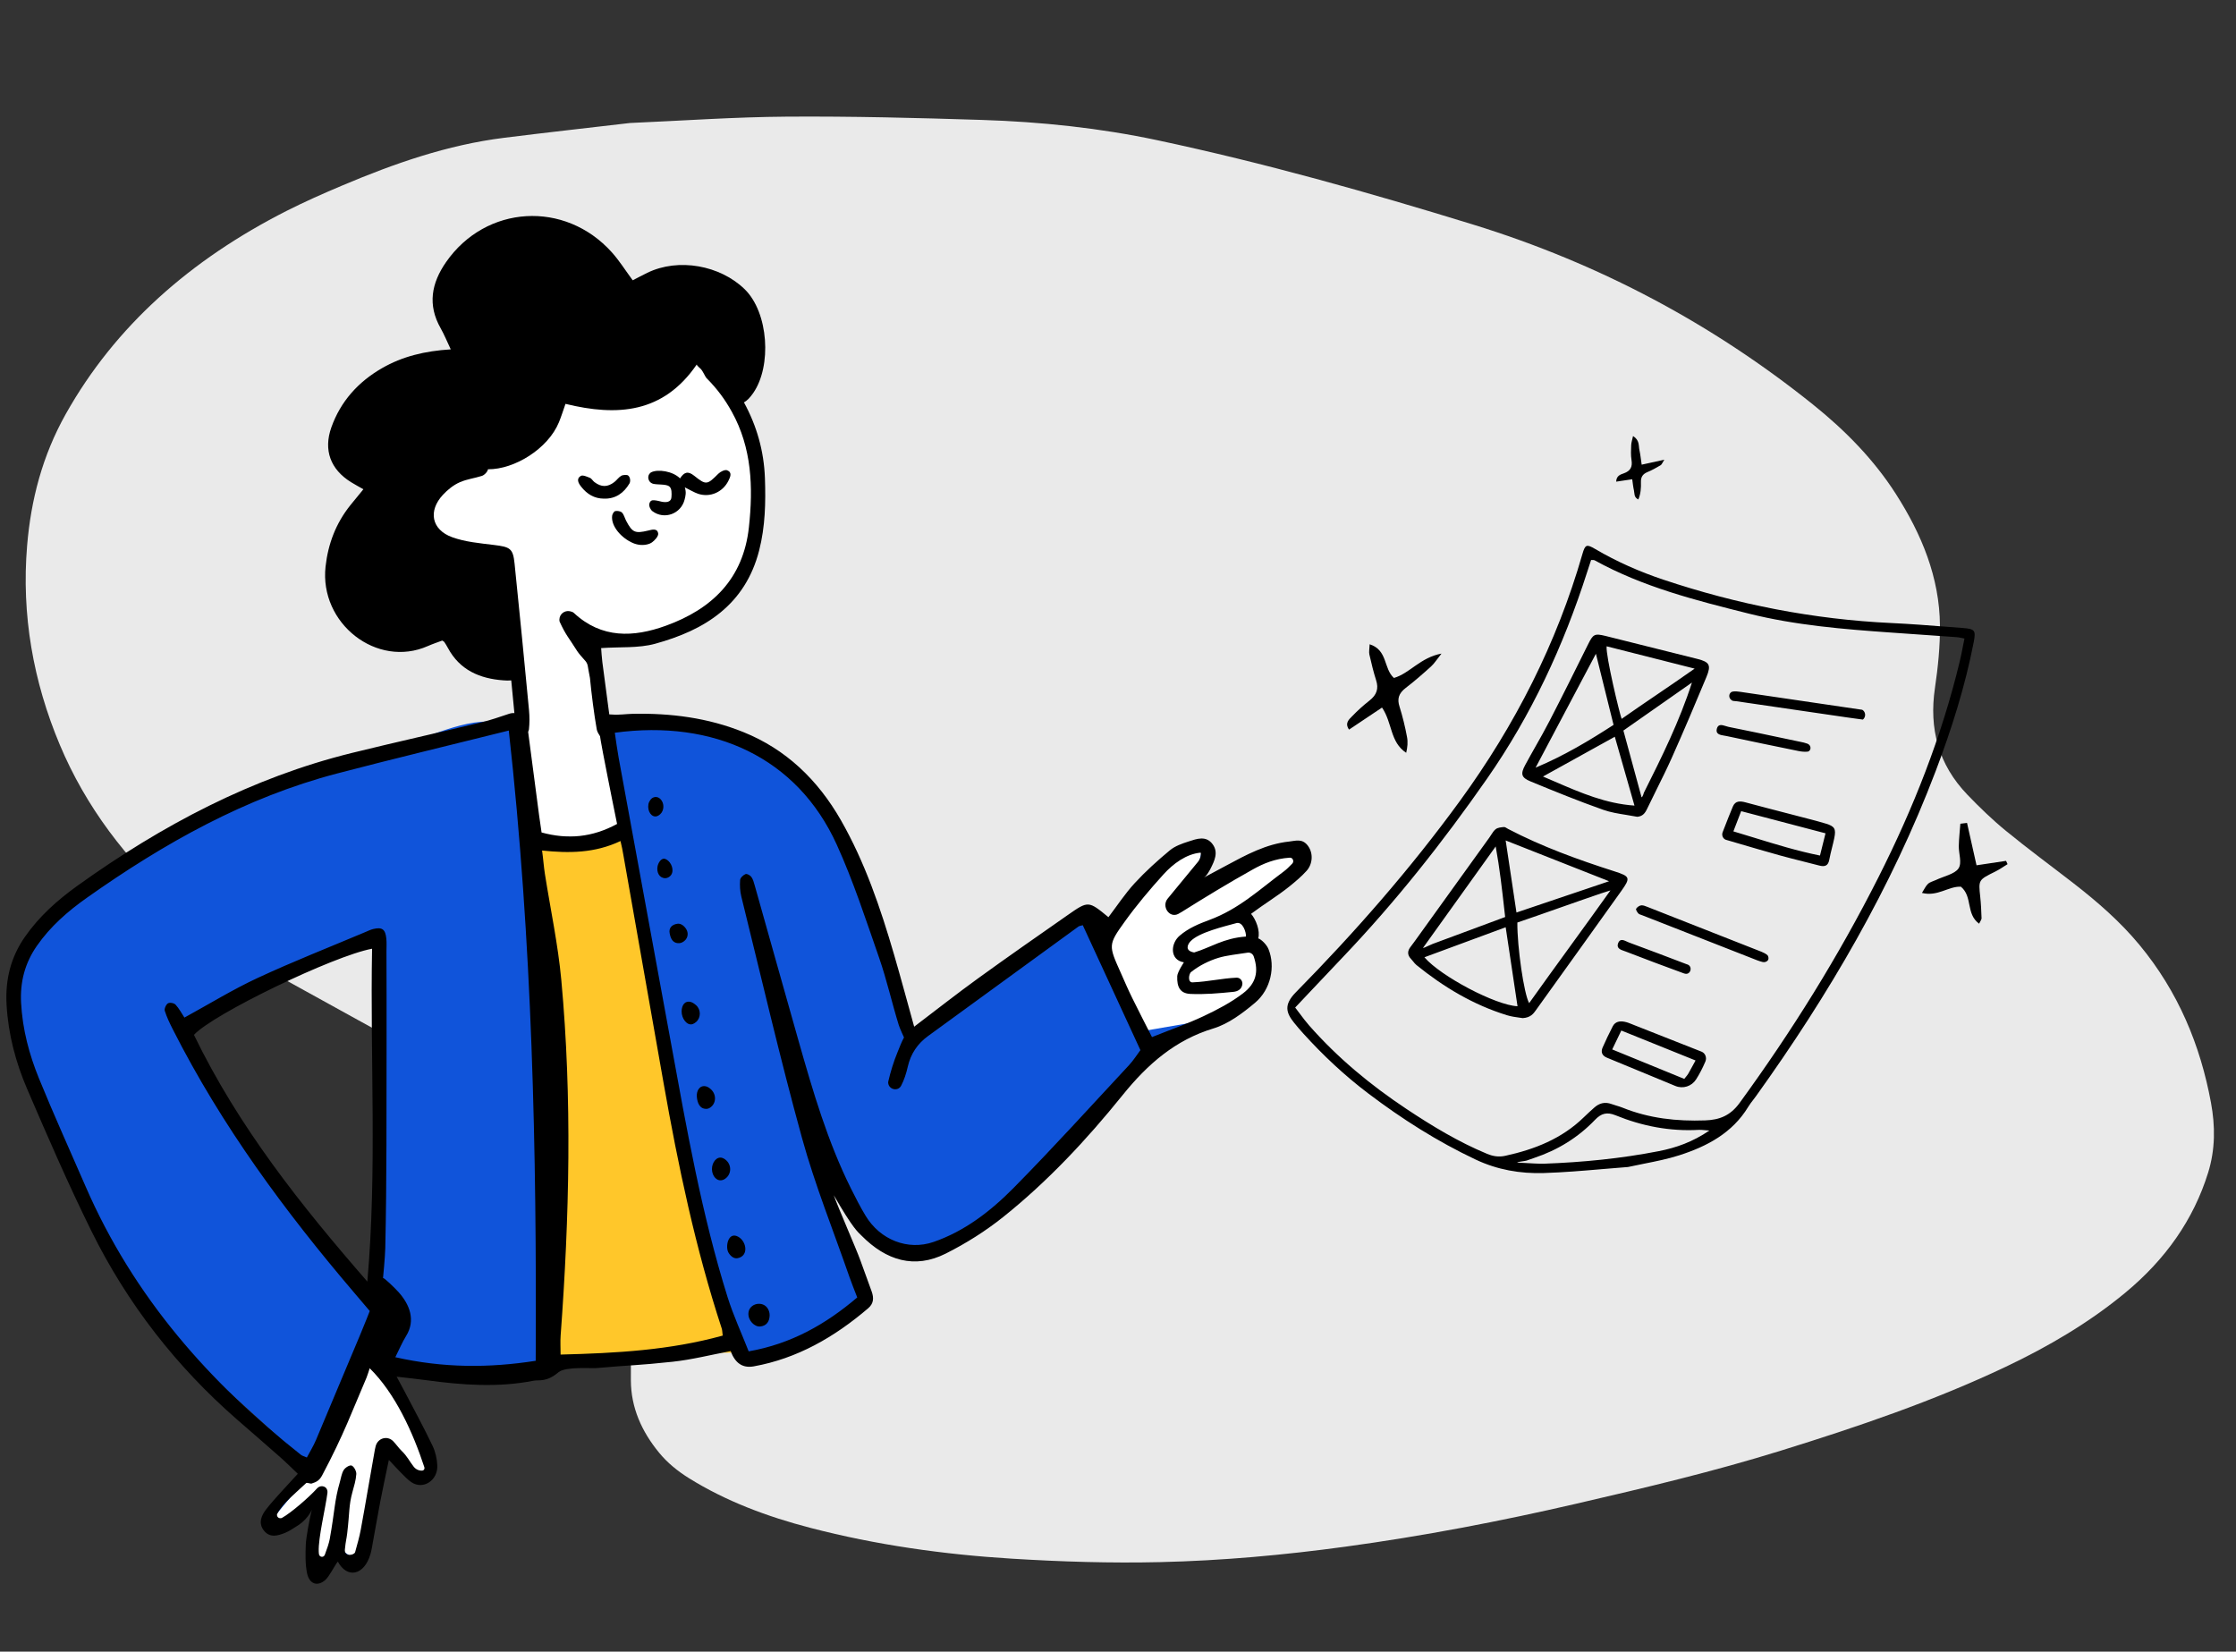
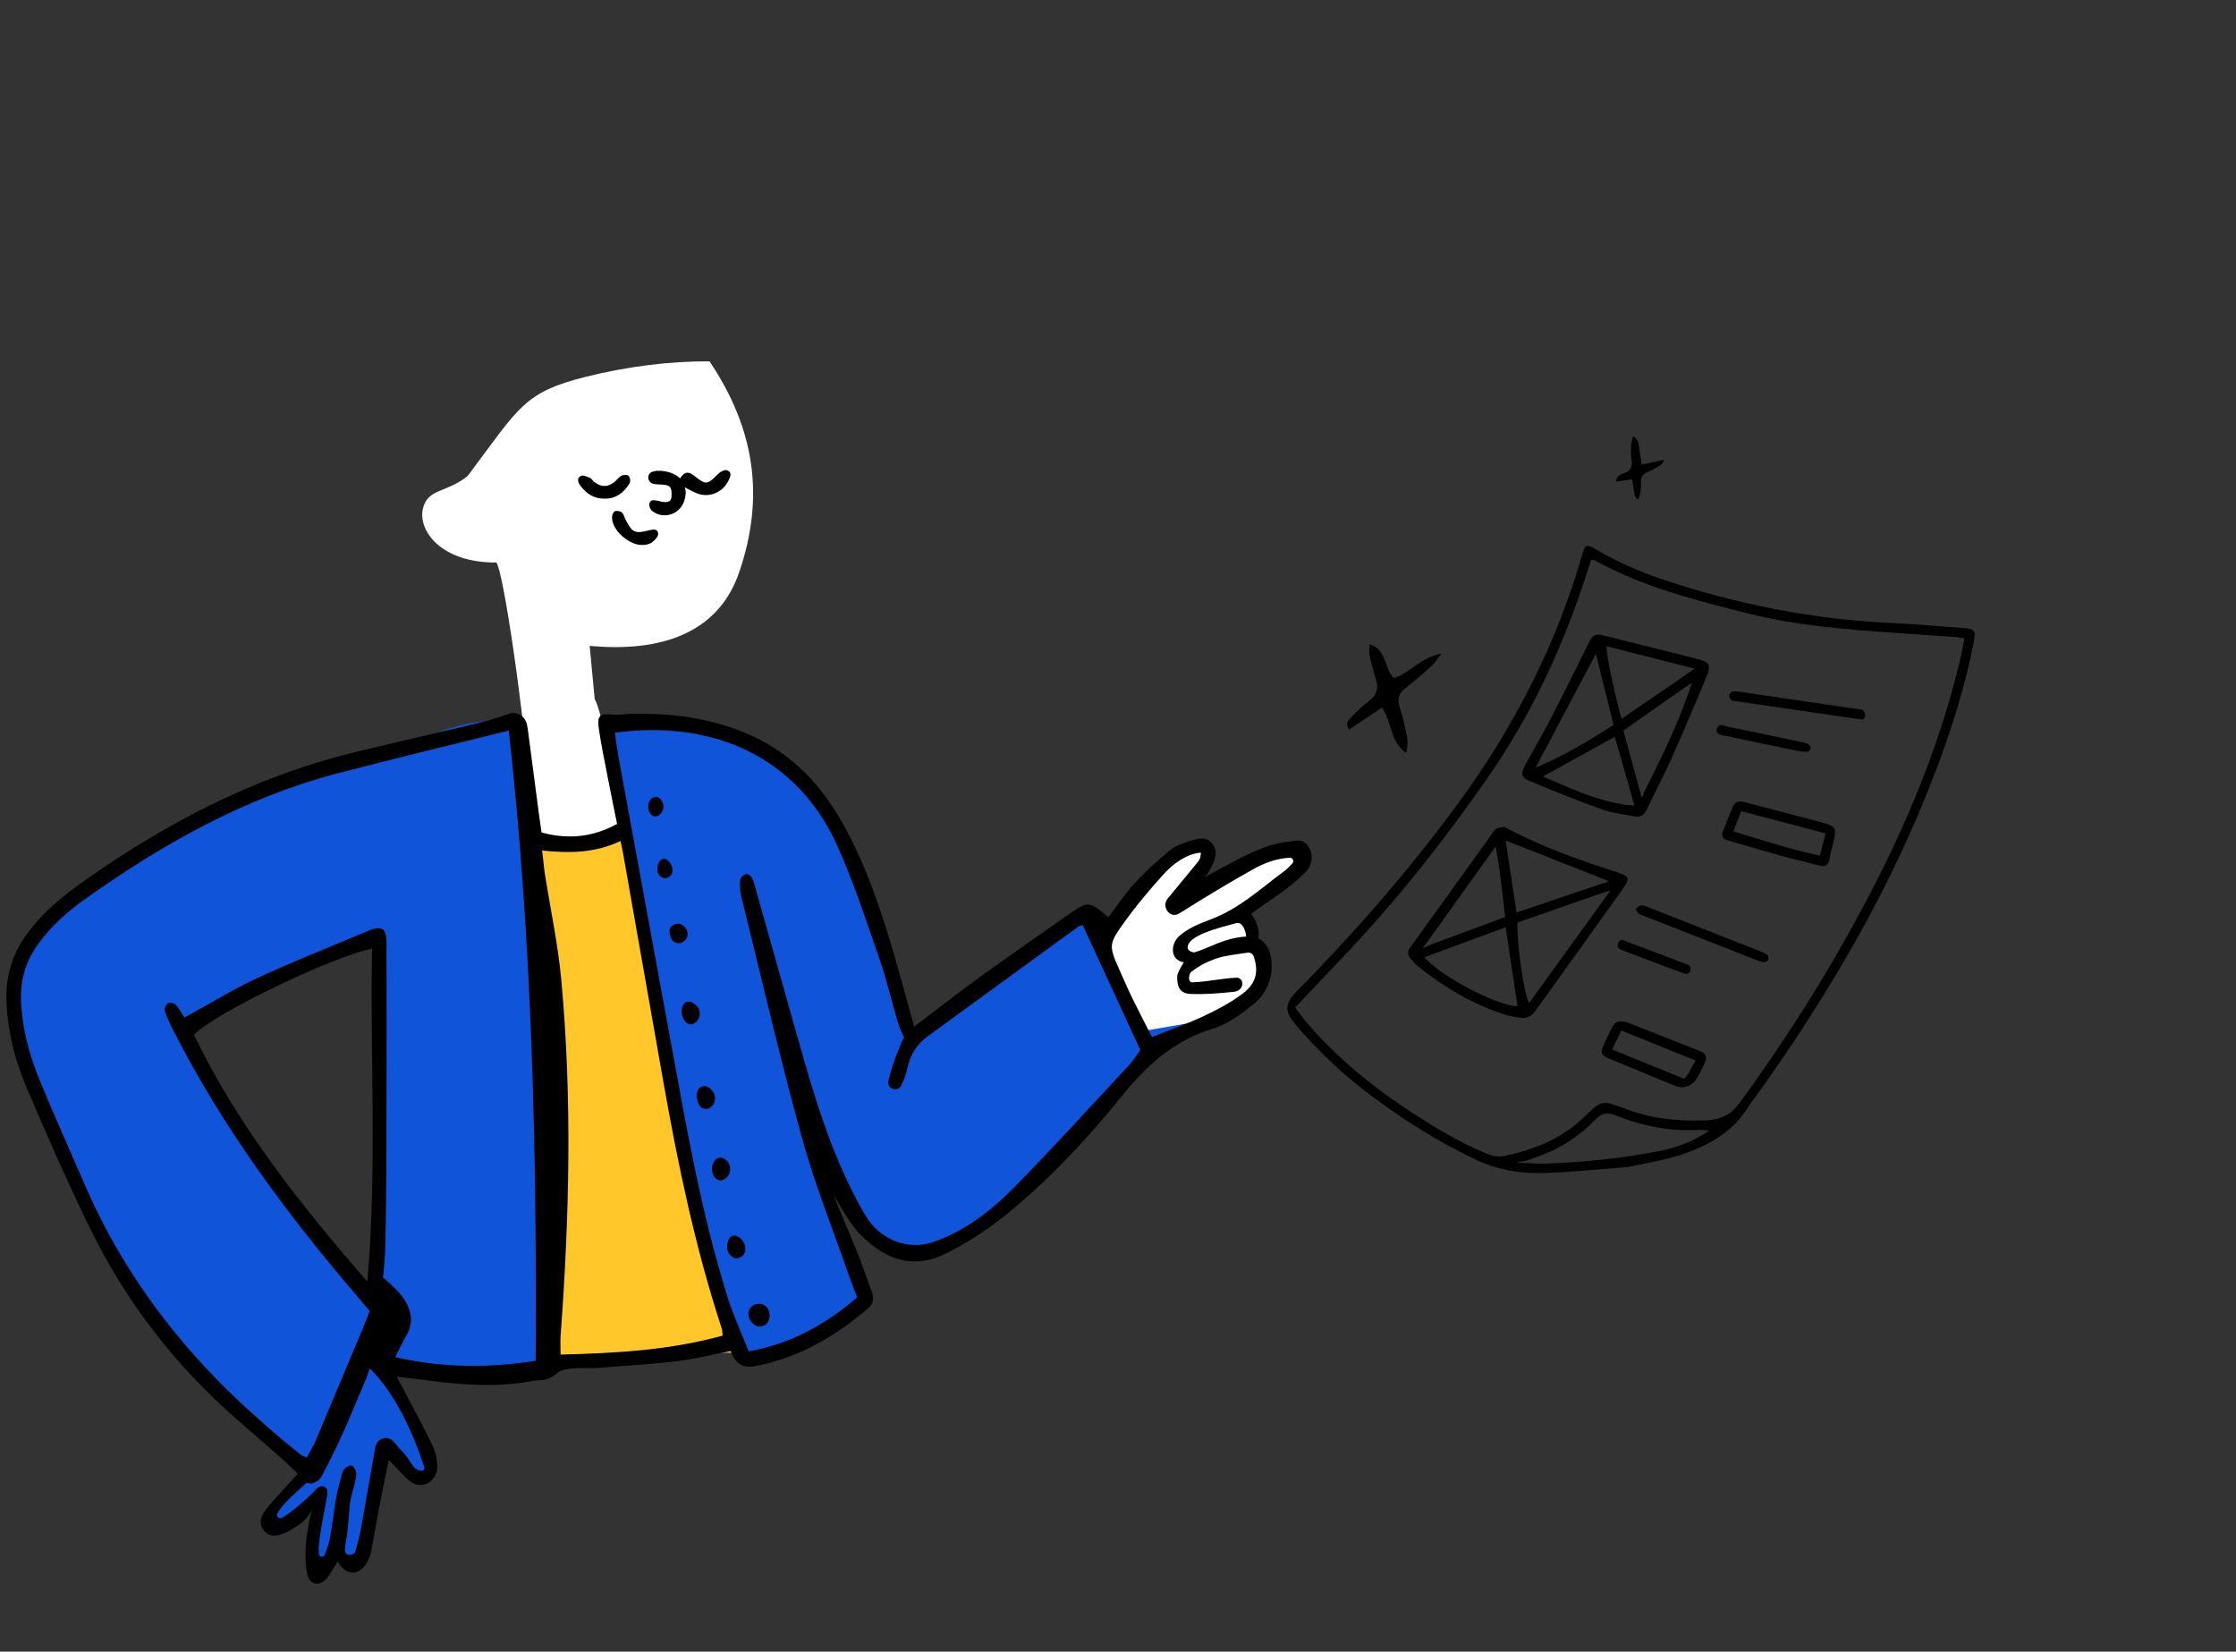
<svg xmlns="http://www.w3.org/2000/svg" width="176" height="130" viewBox="0 0 176 130" fill="none">
  <rect x="0" y="0" width="176" height="130" fill="#333333" stroke="none" />
  <g id="ilustration">
-     <path id="Fill 2" fill-rule="evenodd" clip-rule="evenodd" d="M49.586 9.681C46.231 10.073 42.953 10.437 39.681 10.846C35.209 11.404 31.026 12.873 26.937 14.602C25.459 15.226 23.987 15.875 22.564 16.596C14.993 20.435 9.069 25.664 5.182 32.578C3.329 35.874 2.434 39.361 2.135 42.939C1.678 48.389 2.614 53.639 4.711 58.631C6.742 63.467 9.921 67.682 14.026 71.333C16.266 73.325 18.72 75.069 21.423 76.557C25.583 78.847 29.73 81.154 33.898 83.432C35.042 84.057 36.259 84.581 37.413 85.192C38.759 85.904 40.128 86.597 41.393 87.409C46.951 90.977 49.789 95.85 49.731 102.077C49.711 104.268 49.645 106.461 49.657 108.651C49.668 110.794 50.501 112.67 51.892 114.357C52.541 115.143 53.327 115.785 54.223 116.344C57.129 118.155 60.377 119.373 63.809 120.264C68.949 121.599 74.239 122.35 79.636 122.683C83.519 122.922 87.411 123.046 91.324 122.954C96.197 122.841 101.055 122.399 105.897 121.739C112.014 120.905 118.074 119.745 124.09 118.353C129.489 117.103 134.882 115.825 140.169 114.183C146.209 112.308 152.188 110.279 157.872 107.582C161.251 105.978 164.429 104.108 167.252 101.778C170.457 99.133 172.66 95.991 173.805 92.304C174.379 90.458 174.367 88.619 174.033 86.806C173.197 82.262 171.453 78.058 168.395 74.365C166.897 72.555 165.107 70.992 163.207 69.52C161.43 68.143 159.612 66.806 157.88 65.388C156.806 64.508 155.814 63.544 154.865 62.559C152.564 60.168 151.831 57.341 152.303 54.154C152.545 52.518 152.712 50.862 152.697 49.226C152.664 45.45 151.262 42.056 149.218 38.865C147.5 36.183 145.256 33.887 142.688 31.828C134.869 25.559 125.98 20.761 115.881 17.654C107.744 15.15 99.53 12.83 91.108 11.039C86.587 10.078 81.955 9.587 77.269 9.439C72.165 9.278 67.053 9.145 61.936 9.181C57.803 9.209 53.655 9.506 49.586 9.681Z" fill="#EAEAEA" />
    <g id="Group 32330">
      <g id="Head">
        <g id="Head/Curly">
          <path id="Path" fill-rule="evenodd" clip-rule="evenodd" d="M55.848 28.439C59.435 33.779 60.209 39.154 58.17 45.078C56.72 49.29 52.864 51.385 46.603 50.852L46.413 50.835L46.813 55.05C47.366 55.761 48.733 63.306 48.733 64.367C48.733 66.556 47.286 68.331 45.501 68.331C43.717 68.331 42.27 66.556 42.27 64.367C42.27 64.312 42.271 64.257 42.273 64.203L41.877 64.173L41.82 63.448C41.216 55.739 39.614 44.96 39.069 44.275C34.727 44.3 32.933 41.795 33.275 40.105C33.618 38.414 35.126 38.832 36.808 37.464L37.162 36.993C40.872 32.036 41.312 30.848 46.119 29.656C49.424 28.836 52.666 28.431 55.848 28.439Z" fill="white" />
          <path id="Stroke" fill-rule="evenodd" clip-rule="evenodd" d="M48.959 40.347C49.118 40.514 49.173 40.777 49.286 40.992C49.769 41.911 49.984 42.009 51.012 41.762C51.335 41.684 51.736 41.558 51.806 41.987C51.841 42.196 51.544 42.53 51.316 42.692C51.222 42.759 51.121 42.802 51.017 42.831C50.629 42.942 50.211 42.906 49.839 42.75C48.921 42.364 48.079 41.418 48.183 40.596C48.2 40.458 48.324 40.248 48.429 40.228C48.597 40.194 48.85 40.234 48.959 40.347ZM57.233 37.015C57.654 37.179 57.484 37.544 57.334 37.844C56.89 38.737 55.898 39.175 54.958 38.869C54.652 38.769 54.276 38.54 53.903 38.359C54.032 38.758 53.959 39.033 53.888 39.318C53.607 40.447 52.286 40.934 51.356 40.237C51.203 40.123 51.06 39.834 51.115 39.637C51.185 39.387 51.333 39.361 51.513 39.377C51.742 39.397 51.912 39.453 52.072 39.487C52.421 39.562 52.823 39.536 52.85 39.142C52.87 38.845 52.897 38.431 52.658 38.27C52.393 38.09 51.738 38.167 51.395 38.075C51.387 38.072 51.379 38.07 51.37 38.067C51.012 37.95 50.901 37.456 51.193 37.217C51.212 37.201 51.233 37.187 51.255 37.176C51.779 36.908 52.957 37.082 53.528 37.655C53.858 37.144 54.158 37.059 54.646 37.45C55.59 38.208 55.666 38.159 56.543 37.286C56.71 37.12 57.06 36.948 57.233 37.015ZM49.435 37.421C49.632 37.571 49.632 37.91 49.544 38.057C49.098 38.807 48.452 39.276 47.531 39.248C46.773 39.243 46.196 38.884 45.744 38.307C45.536 38.042 45.334 37.692 45.712 37.461C45.867 37.365 46.204 37.518 46.435 37.613C46.575 37.671 46.661 37.85 46.791 37.947C47.34 38.355 47.823 38.355 48.361 37.939C48.554 37.789 48.697 37.561 48.905 37.447C49.052 37.366 49.361 37.365 49.435 37.421Z" fill="black" />
-           <path id="Stroke_2" fill-rule="evenodd" clip-rule="evenodd" d="M48.156 19.857C48.742 20.508 49.211 21.262 49.802 22.062C50.16 21.878 50.553 21.667 50.954 21.472C53.411 20.277 56.686 20.886 58.611 22.761C60.505 24.604 60.755 28.825 59.288 30.934C59.034 31.301 58.794 31.547 58.557 31.671C59.554 33.495 60.132 35.479 60.209 37.64C60.276 39.552 60.235 41.447 59.755 43.323C58.662 47.599 55.485 49.607 51.554 50.674C50.246 51.029 48.806 50.907 47.317 51.011C47.342 51.31 47.361 51.714 47.412 52.113C47.626 53.767 47.85 55.419 48.069 57.072C48.079 57.146 48.085 57.22 48.088 57.294L48.091 57.37C48.104 57.763 48.075 58.178 47.562 58.17C47.354 58.166 47.024 57.703 46.972 57.411C46.759 56.221 46.552 54.566 46.436 53.362C46.224 52.372 46.338 52.289 45.984 51.919C45.861 51.791 45.527 51.399 45.433 51.248C44.761 50.167 44.563 50.049 44.047 48.925C44.034 48.869 44.03 48.811 44.032 48.752C44.048 48.33 44.436 48.028 44.853 48.109C44.982 48.133 45.095 48.174 45.176 48.249C47.358 50.278 49.869 50.168 52.4 49.255C56.044 47.941 58.508 45.562 58.948 41.498C59.291 38.339 59.181 35.248 57.597 32.401C57.064 31.442 56.477 30.633 55.596 29.744C55.475 29.589 55.341 29.235 55.158 29.039C55.126 29.005 54.886 28.795 54.876 28.765C54.864 28.732 54.853 28.708 54.842 28.69C52.206 32.538 48.588 32.785 44.511 31.788C44.328 32.306 44.182 32.779 43.995 33.235C43.143 35.311 40.506 36.953 38.41 36.937L38.412 36.911C38.41 37.093 38.147 37.389 37.931 37.458C37.317 37.652 36.788 37.702 36.204 37.952C35.706 38.166 35.24 38.541 34.866 38.943C33.685 40.213 33.961 41.69 35.587 42.282C36.619 42.659 37.767 42.756 38.874 42.893C40.157 43.051 40.378 43.16 40.502 44.351C40.901 48.196 41.272 52.043 41.639 55.891C41.687 56.398 41.688 56.918 41.633 57.423C41.614 57.59 41.356 57.84 41.192 57.852C41.017 57.866 40.722 57.684 40.658 57.519C40.544 57.226 40.562 56.882 40.531 56.56L40.241 53.554C40.04 53.576 39.833 53.566 39.632 53.551C37.764 53.417 36.19 52.743 35.258 51.004C35.171 50.841 35.072 50.685 34.972 50.531C34.949 50.495 34.897 50.477 34.811 50.418C34.454 50.553 34.057 50.682 33.678 50.85C29.667 52.624 25.131 49.071 25.625 44.598C25.823 42.804 26.442 41.183 27.577 39.765C27.894 39.369 28.218 38.98 28.603 38.51C28.237 38.3 27.925 38.134 27.625 37.948C26.018 36.95 25.444 35.428 26.082 33.636C26.812 31.59 28.191 30.058 30.077 28.974C31.68 28.052 33.434 27.627 35.481 27.498C35.179 26.863 34.964 26.329 34.682 25.832C33.642 23.993 33.956 22.289 35.114 20.625C38.242 16.131 44.462 15.748 48.156 19.857Z" fill="black" />
        </g>
      </g>
      <g id="Body">
        <g id="Body/Pointing">
          <path id="Fill" fill-rule="evenodd" clip-rule="evenodd" d="M41.76 65.946C43.987 65.71 46.968 65.923 49.401 66.396L47.873 56.999L56.532 57.525L64.058 61.967L68.319 70.285L71.841 81.893L85.511 71.916L87.327 73.575L91.686 68.153L94.641 66.396L95.215 67.677L92.954 71.099L96.772 68.443L101.955 66.772L102.872 67.677L98.272 71.916L98.806 74.367L99.709 74.489V76.971L97.672 79.458L92.152 81.893L89.106 84.783L80.679 94.005L73.398 98.948L70.039 98.38L64.995 92.539L68.319 102.646L61.926 106.312L58.699 106.667L58.018 105.487L45.089 107.245L36.996 108.393L29.977 106.667L33.953 115.052V116.127H32.934L30.433 113.708L28.873 121.499L27.885 122.858L26.645 121.889L25.198 123.589L24.703 122.858L25.198 117.623L21.817 120.135L21.348 119.67L21.817 118.423L24.703 115.613L12.382 104.452L6.875 94.785L2.085 83.84L1.562 78.359V76.971L3.597 72.686L15.238 64.541L29.48 59.428C34.865 58.024 43.656 51.641 41.76 65.946ZM29.757 73.726L23.078 76.449L14.465 81.205C16.97 85.828 18.991 89.284 20.529 91.573C22.067 93.862 24.592 97.172 28.104 101.504L29.757 102.11V73.726Z" fill="#1054DA" />
-           <path id="Vector 47" d="M21.385 119.629L24.441 115.945L29.026 105.945L30.044 106.997L33.61 114.366V116.471L30.044 114.366L28.007 122.786L26.479 121.734L24.951 123.313V118.05L21.385 120.155V119.629Z" fill="white" />
          <path id="Vector 49" d="M47.363 65.946H42.27L43.288 95.945V106.997L56.023 106.471H58.06C55.208 102.682 50.759 77.174 48.892 64.893C48.212 65.244 46.956 65.946 47.363 65.946Z" fill="#FFC72A" />
          <path id="Vector 48" d="M92.189 67.525L94.737 66.472C94.397 67.7 93.82 70.156 94.227 70.156C94.635 70.156 98.811 68.051 101.358 66.999L102.377 68.051L98.302 71.209V72.261V73.84L99.321 75.419L98.811 78.051L95.755 80.156L89.643 81.209L87.096 73.84L92.189 67.525Z" fill="white" />
          <path id="Stroke_3" fill-rule="evenodd" clip-rule="evenodd" d="M40.083 56.179C40.673 55.982 41.315 56.342 41.466 56.984C41.506 57.156 41.537 57.34 41.561 57.529C41.851 59.745 42.141 61.961 42.434 64.177C42.49 64.604 42.556 65.029 42.628 65.524C44.694 66.085 46.609 65.917 48.571 64.853C48.315 63.579 48.062 62.356 47.825 61.13C47.586 59.891 47.328 58.655 47.142 57.407C46.98 56.322 47.186 56.161 48.191 56.242C48.728 56.286 49.274 56.195 49.817 56.184C52.796 56.125 55.715 56.493 58.521 57.626C61.842 58.966 64.358 61.353 66.191 64.561C68.078 67.863 69.308 71.478 70.379 75.155C70.916 76.998 71.412 78.854 71.956 80.811C73.728 79.466 75.336 78.199 76.989 77.004C79.324 75.313 81.688 73.668 84.049 72.019C85.668 70.888 85.675 70.9 87.247 72.191C87.929 71.295 88.556 70.337 89.312 69.515C90.168 68.585 91.109 67.736 92.073 66.935C92.49 66.589 93.042 66.398 93.56 66.231C94.205 66.022 94.935 65.744 95.454 66.457C95.917 67.094 95.597 67.75 95.288 68.364C95.247 68.446 94.992 68.95 94.757 69.073C95.271 68.804 96.089 68.36 96.497 68.14C98.083 67.286 99.666 66.427 101.472 66.238C101.982 66.185 102.509 65.97 102.956 66.581C103.385 67.166 103.325 68.011 102.842 68.546C102.436 68.995 101.965 69.39 101.498 69.768C100.593 70.499 99.444 71.198 98.473 71.928C98.852 72.357 99.207 73.272 99.037 73.858C99.285 73.939 99.702 74.348 99.849 74.712C100.397 76.072 100.039 77.876 98.786 78.929C97.799 79.758 96.689 80.591 95.508 80.949C92.532 81.85 90.352 83.729 88.358 86.203C85.537 89.702 82.466 92.987 78.993 95.766C77.585 96.894 76.036 97.868 74.444 98.668C71.981 99.906 69.751 99.215 67.816 97.26C67.536 96.977 67.177 96.762 65.629 94.076C65.938 94.975 67.409 98.319 67.726 99.215C68.016 100.034 68.327 100.844 68.615 101.664C68.787 102.154 68.778 102.594 68.341 102.969C65.671 105.254 62.739 106.933 59.329 107.546C58.417 107.709 57.854 107.256 57.511 106.345C55.961 106.636 54.461 107.02 52.94 107.183C50.139 107.482 49.763 107.43 46.958 107.681C46.542 107.718 44.555 107.546 43.976 107.996C43.007 108.822 42.431 108.591 41.989 108.678C39.181 109.229 36.375 109.018 33.569 108.637C32.853 108.539 32.134 108.466 31.221 108.359C31.475 108.83 31.648 109.14 31.811 109.454C32.564 110.897 33.345 112.324 34.046 113.795C34.267 114.259 34.398 114.817 34.421 115.345C34.474 116.519 33.309 117.288 32.381 116.664C32.078 116.46 31.82 116.173 31.554 115.909C31.292 115.65 31.046 115.373 30.608 114.907C30.355 116.126 30.135 117.134 29.94 118.148C29.704 119.379 29.494 120.616 29.268 121.85C29.239 122.008 29.206 122.164 29.161 122.318C28.662 124.029 27.311 124.259 26.591 122.912C26.321 123.247 25.928 124.076 25.605 124.361C24.98 124.911 24.339 124.67 24.168 123.823C24.022 123.097 24.04 122.317 24.07 121.566C24.09 121.041 24.358 119.572 24.534 118.872L24.548 118.814L24.544 118.826C24.321 119.373 23.768 119.863 23.536 120.012L23.511 120.028C23.154 120.24 22.815 120.504 22.436 120.653C21.88 120.872 21.266 121.07 20.789 120.491C20.282 119.878 20.599 119.24 20.972 118.77C21.701 117.85 22.526 117.016 23.442 116.002C23.027 115.61 22.549 115.132 22.047 114.688C20.925 113.695 19.791 112.719 18.663 111.735C13.913 107.592 10.037 102.652 7.176 96.858C5.372 93.204 3.742 89.448 2.128 85.691C1.234 83.609 0.65 81.406 0.517 79.085C0.404 77.107 0.849 75.334 1.961 73.739C3.094 72.114 4.528 70.844 6.08 69.728C12.739 64.947 19.841 61.202 27.699 59.264C31.106 58.424 34.53 57.666 37.941 56.842C38.621 56.677 39.286 56.443 40.083 56.179ZM29.099 107.695C29.108 107.705 28.867 108.39 28.857 108.416C27.725 111.049 27.082 112.874 25.355 116.129C25.149 116.518 24.919 116.649 24.518 116.773C24.443 116.797 24.159 116.675 24.102 116.73C23.399 117.408 22.265 118.287 21.801 119.19C21.785 119.514 22.087 119.532 22.193 119.474C22.894 119.087 24.294 117.882 24.951 117.156C25.109 116.982 25.349 116.928 25.555 117.035C25.714 117.117 25.799 117.307 25.775 117.495C25.629 118.668 25.039 121.053 25.089 122.14L25.102 122.301C25.125 122.571 25.471 122.627 25.567 122.376C25.735 121.936 25.899 121.445 25.953 121.147C26.352 118.939 26.318 118.148 26.748 116.662C26.843 116.337 26.886 115.973 27.057 115.703C27.179 115.509 27.527 115.292 27.68 115.355C27.862 115.429 28.06 115.796 28.046 116.022C28.016 116.5 27.869 116.973 27.741 117.439C27.446 118.512 27.527 119.009 27.33 120.678C27.267 121.213 27.224 121.198 27.147 121.95C27.084 122.563 27.884 122.422 27.954 122.165C28.129 121.528 28.29 120.974 28.395 120.408C28.784 118.308 29.128 116.199 29.508 114.097C29.524 114.005 29.546 113.914 29.57 113.824C29.742 113.181 30.492 112.975 30.947 113.436C31.186 113.679 31.375 113.968 31.607 114.191C32.063 114.628 32.228 115.02 32.568 115.448C32.733 115.656 32.981 115.769 33.235 115.75L33.244 115.749C33.363 115.74 33.443 115.613 33.404 115.492C32.509 112.761 31.115 109.676 29.099 107.695ZM40.048 57.501C35.426 58.653 30.958 59.722 26.511 60.887C19.357 62.761 12.933 66.352 6.832 70.668C5.35 71.716 3.97 72.91 2.896 74.458C1.963 75.802 1.566 77.289 1.661 78.973C1.778 81.048 2.303 83.009 3.067 84.884C4.231 87.736 5.501 90.538 6.727 93.361C10.528 102.117 16.525 108.854 23.692 114.512C23.794 114.592 23.931 114.621 24.154 114.719C24.398 114.256 24.669 113.82 24.869 113.349C26.032 110.603 27.17 107.844 28.334 105.098C28.73 104.161 29.104 103.189 29.104 103.189C29.104 103.189 28.512 102.492 27.884 101.754C22.444 95.372 17.456 88.632 13.594 81.004C13.357 80.536 13.126 80.058 12.969 79.556C12.919 79.399 13.075 79.054 13.224 78.971C13.372 78.887 13.7 78.948 13.822 79.08C14.097 79.377 14.294 79.758 14.516 80.094C16.48 79.02 18.332 77.879 20.28 76.974C23.069 75.678 25.929 74.555 28.759 73.361C28.97 73.271 29.18 73.168 29.4 73.117C30.079 72.96 30.334 73.146 30.408 73.867C30.443 74.203 30.419 74.547 30.419 74.888C30.423 77.272 30.435 79.657 30.428 82.041C30.413 87.442 30.449 92.844 30.326 98.242C30.311 98.944 30.148 100.609 30.148 100.605C30.162 100.482 31.094 101.394 31.365 101.696C32.257 102.688 32.729 103.926 31.964 105.158C31.658 105.652 31.429 106.203 31.116 106.826C34.899 107.681 38.489 107.682 42.166 107.108C42.252 90.553 41.9 74.135 40.048 57.501ZM48.841 66.198C46.809 67.158 44.797 67.166 42.667 66.945C42.761 67.59 42.796 68.191 42.89 68.786C43.328 71.567 43.922 74.33 44.181 77.13C45.042 86.455 44.818 95.79 44.129 105.119C44.094 105.587 44.125 106.061 44.125 106.618C48.503 106.507 52.731 106.277 56.886 105.124C56.85 104.845 56.854 104.699 56.811 104.571C54.743 98.266 53.381 91.768 52.226 85.215C51.172 79.242 50.125 73.267 49.066 67.295C49.003 66.943 48.942 66.588 48.841 66.198ZM65.86 66.475C62.74 59.611 56.153 56.619 48.393 57.673C48.503 58.397 48.581 59.02 48.694 59.635C50.066 67.126 51.444 74.615 52.817 82.106C54.05 88.834 55.225 95.579 57.27 102.098C57.727 103.553 58.371 104.941 58.93 106.365C62.283 105.776 64.991 104.235 67.475 102.122C67.236 101.497 67.034 101.009 66.861 100.51C65.599 96.87 64.153 93.289 63.128 89.574C61.392 83.28 59.919 76.904 58.349 70.558C58.247 70.144 58.225 69.691 58.256 69.264C58.269 69.091 58.502 68.873 58.679 68.801C58.795 68.754 59.041 68.889 59.138 69.02C59.271 69.201 59.337 69.449 59.401 69.677C60.559 73.772 61.703 77.871 62.867 81.964C63.992 85.921 65.149 89.867 66.976 93.538C67.339 94.266 67.711 94.994 68.129 95.687C69.279 97.597 71.462 98.448 73.478 97.755C75.912 96.918 77.96 95.345 79.776 93.507C82.878 90.367 85.85 87.078 88.865 83.841C89.211 83.469 89.488 83.023 89.764 82.656C88.218 79.304 86.719 76.054 85.228 72.822C85.057 72.873 84.959 72.877 84.889 72.927C80.944 75.797 77.003 78.674 73.055 81.542C72.231 82.141 71.688 82.923 71.45 83.97C71.332 84.487 71.168 85.008 70.925 85.467C70.908 85.499 70.887 85.529 70.862 85.558C70.565 85.896 69.998 85.736 69.917 85.279C69.907 85.225 69.906 85.174 69.918 85.126C70.099 84.343 70.341 83.567 70.644 82.826C70.816 82.403 70.964 82.005 71.156 81.659C71.156 81.659 70.826 80.949 70.745 80.686C70.201 78.933 69.801 77.124 69.2 75.396C68.155 72.394 67.166 69.349 65.86 66.475ZM60.446 103.019C60.534 103.172 60.582 103.345 60.58 103.522C60.573 103.994 60.357 104.351 59.848 104.407C59.394 104.457 58.877 103.935 58.909 103.367C58.909 103.363 58.909 103.36 58.909 103.356C58.962 102.578 60.055 102.341 60.446 103.019ZM29.287 74.674C26.242 75.234 16.707 79.851 15.267 81.456C18.781 88.709 23.687 94.869 28.914 100.872C29.688 92.124 29.126 83.407 29.287 74.674ZM57.993 97.291C58.747 97.578 59.008 98.866 58.046 99.034C57.788 99.079 57.518 98.903 57.337 98.589C57.088 98.158 57.289 97.024 57.993 97.291ZM56.858 91.14C56.931 91.164 56.999 91.201 57.065 91.248C57.596 91.623 57.616 92.399 57.085 92.775C57.026 92.817 56.966 92.849 56.901 92.871C56.442 93.029 56.049 92.586 56.04 92.03C56.031 91.481 56.425 90.995 56.858 91.14ZM55.559 85.504C55.702 85.534 55.832 85.624 55.966 85.747C56.406 86.153 56.387 86.866 55.88 87.19C55.805 87.238 55.732 87.269 55.656 87.275C55.074 87.323 54.886 86.799 54.849 86.322C54.812 85.859 55.067 85.397 55.559 85.504ZM94.504 67.112C93.381 67.21 92.339 67.985 91.585 68.817C90.512 70.001 89.472 71.233 88.532 72.539C87.211 74.375 87.255 74.413 88.214 76.56C88.508 77.219 88.791 77.884 89.109 78.529C89.632 79.595 90.178 80.648 90.675 81.629C92.119 81.05 93.456 80.584 94.737 79.981C95.811 79.475 96.887 78.913 97.838 78.188C98.866 77.403 99.091 76.49 98.686 75.291C98.615 75.078 98.41 74.95 98.201 74.984C97.416 75.112 96.567 75.186 95.89 75.396C95.168 75.62 94.418 75.982 93.763 76.501C93.579 76.615 93.433 77.4 93.933 77.317C95.079 77.268 96.206 77.002 97.332 76.953C97.616 76.941 97.841 77.214 97.783 77.512C97.71 77.889 97.405 78.037 97.075 78.069C95.951 78.182 94.815 78.284 93.691 78.231C92.905 78.194 92.626 77.704 92.663 76.829C92.677 76.513 93.187 75.744 93.187 75.744C92.079 75.575 92.108 74.278 92.857 73.643C93.56 73.045 94.356 72.719 95.194 72.408C97.518 71.546 99.089 70.051 101.06 68.584C101.276 68.424 101.469 68.227 101.715 67.976C101.887 67.8 101.758 67.492 101.521 67.508C100.347 67.587 99.451 67.964 98.608 68.435C96.716 69.493 94.857 70.62 93.017 71.777C92.92 71.838 92.825 71.892 92.734 71.939C92.041 72.288 91.405 71.342 91.912 70.727C92.713 69.754 93.506 68.791 94.299 67.829C94.44 67.657 94.528 67.436 94.522 67.208C94.521 67.17 94.516 67.136 94.504 67.112ZM54.37 78.864C54.515 78.905 54.648 78.997 54.79 79.12C55.183 79.462 55.183 80.113 54.784 80.447C54.693 80.523 54.604 80.58 54.508 80.61C54.078 80.744 53.643 80.173 53.651 79.598C53.658 79.097 53.93 78.741 54.37 78.864ZM98.073 73.715C98.099 73.392 97.821 72.519 97.32 72.657C96.392 72.914 94.36 73.385 93.701 74.096C93.481 74.333 93.232 74.837 93.995 74.969C95.308 74.573 96.307 73.839 98.073 73.715ZM54.019 73.138C54.241 73.5 54.12 73.963 53.707 74.169C53.639 74.204 53.567 74.227 53.494 74.234C52.936 74.28 52.781 73.84 52.709 73.456C52.634 73.059 52.861 72.77 53.332 72.707C53.574 72.674 53.842 72.849 54.019 73.138ZM52.466 67.655C52.559 67.709 52.642 67.785 52.712 67.875C53.009 68.256 53.058 68.881 52.542 69.086C52.481 69.11 52.423 69.123 52.364 69.123C51.887 69.115 51.676 68.656 51.755 68.202C51.798 67.963 51.981 67.62 52.228 67.59C52.311 67.58 52.393 67.612 52.466 67.655ZM51.985 62.895L51.995 62.905C52.305 63.226 52.289 63.81 51.954 64.097C51.872 64.167 51.792 64.219 51.706 64.245C51.306 64.368 50.938 63.87 51.039 63.296C51.059 63.182 51.113 63.076 51.182 62.974C51.379 62.682 51.747 62.648 51.985 62.895Z" fill="black" />
        </g>
      </g>
    </g>
    <path id="Combined Shape" fill-rule="evenodd" clip-rule="evenodd" d="M134.179 88.954C134.284 88.963 134.405 88.975 134.551 88.985C133.228 89.883 131.927 90.34 130.578 90.605C127.593 91.189 124.571 91.484 121.532 91.595C121.203 91.607 120.461 91.564 119.913 91.532C119.717 91.521 119.545 91.511 119.427 91.505C119.421 91.467 119.62 91.438 119.821 91.409C119.951 91.39 120.082 91.371 120.159 91.35C120.223 91.327 120.286 91.305 120.35 91.282C120.489 91.233 120.627 91.184 120.767 91.137C122.604 90.524 124.213 89.538 125.548 88.141C126.036 87.63 126.488 87.508 127.164 87.784C129.259 88.639 131.443 89.061 133.719 88.931C133.855 88.923 133.991 88.936 134.179 88.954ZM102.313 79.787C102.195 79.63 102.074 79.469 101.946 79.304C102.358 78.868 102.757 78.444 103.149 78.029C104.012 77.114 104.837 76.24 105.666 75.371C109.848 70.985 113.59 66.253 117.052 61.284C120.541 56.277 123.069 50.83 124.921 45.048C124.991 44.83 125.063 44.612 125.136 44.39C125.17 44.287 125.205 44.183 125.239 44.077C125.276 44.08 125.311 44.079 125.344 44.078C125.411 44.077 125.47 44.077 125.515 44.101C129.318 46.203 133.486 47.257 137.658 48.299C141.338 49.218 145.099 49.525 148.867 49.79C149.519 49.836 150.172 49.881 150.824 49.927C151.886 50 152.948 50.074 154.01 50.15C154.128 50.159 154.244 50.182 154.384 50.21C154.458 50.225 154.537 50.241 154.627 50.257C154.586 50.456 154.548 50.653 154.51 50.846C154.43 51.259 154.352 51.66 154.256 52.057C152.83 57.983 150.601 63.617 147.858 69.047C144.714 75.272 141.037 81.174 136.925 86.815C136.193 87.82 135.337 88.146 134.221 88.186C131.989 88.267 129.807 88.03 127.718 87.186C127.563 87.123 127.402 87.075 127.24 87.026C127.107 86.986 126.974 86.946 126.844 86.898C126.326 86.707 125.879 86.828 125.482 87.184C125.208 87.43 124.934 87.677 124.671 87.934C122.94 89.626 120.794 90.47 118.475 90.975C117.971 91.085 117.522 91.013 117.049 90.818C114.797 89.883 112.725 88.627 110.705 87.285C107.882 85.41 105.287 83.264 103.046 80.715C102.79 80.424 102.558 80.115 102.313 79.787ZM126.136 92.019C126.805 91.962 127.475 91.905 128.147 91.854C128.561 91.762 128.979 91.679 129.398 91.596C130.333 91.41 131.27 91.224 132.174 90.934C134.366 90.231 136.36 89.18 137.612 87.111C137.724 86.926 137.857 86.753 137.99 86.581C138.064 86.485 138.137 86.389 138.208 86.292C143.937 78.309 148.871 69.89 152.365 60.681C153.616 57.382 154.678 54.027 155.352 50.559C155.536 49.607 155.452 49.502 154.477 49.428C154.079 49.398 153.682 49.367 153.284 49.337C151.815 49.222 150.345 49.108 148.873 49.039C142.727 48.751 136.757 47.575 130.93 45.627C129.059 45.001 127.266 44.214 125.567 43.215C124.889 42.816 124.773 42.85 124.557 43.601C122.528 50.657 119.249 57.083 114.924 63.025C111.011 68.4 106.649 73.378 101.992 78.109C101.019 79.097 101.248 79.733 101.853 80.491C102.082 80.778 102.322 81.057 102.569 81.33C104.135 83.062 105.834 84.653 107.7 86.066C110.348 88.072 113.137 89.845 116.151 91.269C117.859 92.077 119.665 92.388 121.511 92.33C123.052 92.282 124.591 92.151 126.136 92.019ZM129.211 62.754C129.297 62.751 129.398 62.384 129.398 62.384C130.806 59.579 132.199 56.767 133.176 53.724C131.964 54.573 130.752 55.421 129.524 56.281L127.781 57.501C128.013 58.335 128.26 59.252 128.506 60.164L128.506 60.165L128.506 60.166C128.748 61.061 128.988 61.952 129.211 62.754ZM122.405 61.529L122.405 61.529C124.431 62.404 126.401 63.255 128.653 63.408L128.357 62.371L128.346 62.333C127.924 60.853 127.515 59.423 127.105 57.989L125.818 58.702L125.781 58.722L125.719 58.756C124.308 59.538 122.906 60.315 121.451 61.12C121.771 61.256 122.089 61.393 122.405 61.529ZM133.389 52.627L130.272 51.837L130.26 51.834C128.969 51.506 127.716 51.189 126.46 50.87C126.387 51.635 127.486 56.192 127.643 56.582C128.519 55.965 129.432 55.344 130.368 54.707C131.355 54.036 132.368 53.347 133.389 52.627ZM125.617 51.458L122.996 56.407L120.869 60.423C123.165 59.455 125.081 58.299 127.006 57.055C126.544 55.193 126.1 53.402 125.617 51.458ZM128.868 64.289C128.588 64.234 128.304 64.188 128.021 64.143L128.021 64.143C127.395 64.043 126.77 63.944 126.183 63.736C124.257 63.056 122.362 62.285 120.473 61.506C119.739 61.203 119.672 60.919 120.05 60.217C120.314 59.726 120.589 59.241 120.863 58.755L120.863 58.755L120.863 58.755C121.234 58.1 121.605 57.444 121.95 56.776C122.986 54.775 123.989 52.757 124.99 50.737C125.397 49.914 125.5 49.839 126.396 50.061C128.796 50.656 131.195 51.257 133.593 51.861C134.56 52.104 134.707 52.344 134.317 53.285C133.429 55.421 132.526 57.551 131.583 59.663C131.206 60.505 130.795 61.332 130.384 62.16L130.384 62.16C130.131 62.67 129.878 63.179 129.632 63.693C129.473 64.025 129.278 64.257 128.868 64.289ZM118.474 72.178C118.456 72.018 118.438 71.859 118.42 71.701L118.42 71.701C118.227 69.978 118.045 68.356 117.729 66.623C116.758 67.981 115.764 69.367 114.786 70.732C113.834 72.059 112.896 73.367 112.007 74.609C112.028 74.635 112.271 74.521 112.482 74.422C112.613 74.36 112.732 74.305 112.778 74.292C114.819 73.535 116.391 72.951 118.474 72.178ZM126.653 69.362L123.868 68.264L123.805 68.239C122.042 67.544 120.303 66.858 118.514 66.152L119.365 71.824C120.636 71.394 121.913 70.963 123.212 70.524L123.237 70.516C124.355 70.138 125.49 69.755 126.653 69.362ZM118.515 72.983L116.576 73.7L116.554 73.708L116.133 73.864L116.104 73.874C114.779 74.364 113.454 74.853 112.118 75.347C113.412 76.849 117.723 79.122 119.448 79.202L118.515 72.983ZM126.761 70.084C126.761 70.084 126.117 70.295 126.022 70.319C124.859 70.715 123.778 71.096 122.701 71.475L122.701 71.475C121.633 71.851 120.569 72.226 119.434 72.612C119.418 74.525 119.95 78.223 120.362 78.957C121.383 77.52 122.482 76.008 123.577 74.5L123.577 74.499C124.667 72.998 125.755 71.5 126.761 70.084ZM119.859 80.136C119.78 80.123 119.685 80.11 119.579 80.096C119.302 80.058 118.949 80.011 118.613 79.907C115.959 79.089 113.629 77.689 111.492 75.958C111.394 75.879 111.315 75.779 111.236 75.679C111.181 75.61 111.127 75.541 111.066 75.479C110.753 75.156 110.777 74.835 111.047 74.501C111.141 74.385 111.228 74.263 111.315 74.142L111.322 74.133C112.702 72.216 114.082 70.299 115.461 68.382L115.465 68.377L115.468 68.372L115.472 68.367L115.476 68.362L115.479 68.357L115.483 68.352C116.066 67.542 116.649 66.732 117.232 65.922C117.28 65.855 117.325 65.784 117.37 65.713L117.37 65.713L117.37 65.713C117.476 65.547 117.582 65.38 117.728 65.265C117.887 65.139 118.147 65.116 118.368 65.097L118.375 65.096C118.45 65.09 118.532 65.141 118.613 65.191C118.644 65.211 118.675 65.23 118.705 65.246C121.383 66.644 124.214 67.666 127.087 68.587C128.315 68.98 128.356 69.091 127.612 70.134C125.405 73.228 123.188 76.316 120.971 79.404L120.969 79.406C120.951 79.431 120.934 79.456 120.916 79.481C120.705 79.781 120.484 80.095 119.859 80.136ZM140.073 64.64C141.266 64.953 142.461 65.267 143.69 65.59C143.617 65.886 143.549 66.158 143.483 66.423C143.407 66.728 143.333 67.025 143.254 67.34C141.477 66.982 139.78 66.46 138.045 65.926L138.045 65.926C137.514 65.763 136.979 65.598 136.438 65.437L136.615 64.976C136.759 64.603 136.899 64.241 137.051 63.846C138.069 64.113 139.07 64.376 140.073 64.64ZM135.593 65.502C135.508 65.72 135.593 65.973 135.801 66.079C135.818 66.088 135.835 66.094 135.851 66.1C136.128 66.181 136.404 66.262 136.681 66.343C137.814 66.676 138.947 67.009 140.085 67.325C140.709 67.498 141.336 67.655 141.964 67.813L141.964 67.813L141.964 67.813C142.376 67.916 142.787 68.019 143.198 68.127C143.632 68.241 143.9 68.153 143.988 67.661C144.045 67.347 144.123 67.038 144.201 66.728L144.201 66.728L144.201 66.728L144.201 66.728L144.201 66.728L144.201 66.728L144.201 66.727C144.264 66.476 144.327 66.225 144.379 65.972C144.529 65.236 144.412 65.04 143.717 64.827C143.284 64.695 142.846 64.581 142.408 64.466L142.3 64.438C141.749 64.294 141.198 64.151 140.647 64.008L140.645 64.008C139.567 63.728 138.488 63.449 137.412 63.159C136.985 63.044 136.599 63.009 136.399 63.478C136.168 64.021 135.955 64.571 135.738 65.13L135.736 65.133C135.689 65.256 135.641 65.379 135.593 65.502ZM133.46 83.469L131.379 82.63C130.125 82.124 128.887 81.625 127.617 81.113C127.371 81.624 127.154 82.074 126.9 82.601C128.34 83.19 129.726 83.757 131.101 84.318L132.572 84.92C132.619 84.859 132.663 84.806 132.702 84.758C132.779 84.665 132.842 84.588 132.891 84.503C133.019 84.284 133.139 84.061 133.273 83.813C133.332 83.704 133.394 83.59 133.46 83.469ZM134.237 83.545C134.021 84.06 133.767 84.547 133.501 84.962C133.151 85.507 132.469 85.723 131.873 85.477L131.547 85.342L131.155 85.18L131.101 85.157L131.101 85.157L131.098 85.156C129.568 84.522 128.031 83.886 126.493 83.254C126.101 83.093 125.986 82.814 126.147 82.446C126.392 81.884 126.66 81.333 126.939 80.787C127.14 80.395 127.511 80.351 127.886 80.426C128.094 80.467 128.295 80.549 128.495 80.631C128.55 80.653 128.605 80.676 128.66 80.697C130.419 81.388 132.177 82.078 133.933 82.777C133.934 82.777 133.934 82.778 133.935 82.778L133.936 82.778L133.938 82.779C134.23 82.898 134.36 83.252 134.237 83.545ZM138.718 75.715C138.872 75.758 139.044 75.718 139.145 75.596C139.166 75.571 139.182 75.545 139.19 75.517C139.219 75.419 139.193 75.252 139.125 75.189C138.994 75.069 138.824 74.982 138.657 74.916C135.676 73.739 132.694 72.567 129.71 71.397C129.688 71.389 129.665 71.379 129.641 71.37C129.491 71.309 129.332 71.245 129.186 71.26C129.038 71.276 128.863 71.4 128.783 71.528C128.743 71.592 128.863 71.794 128.954 71.893C129.011 71.955 129.102 71.985 129.192 72.015C129.223 72.025 129.254 72.035 129.282 72.047C132.294 73.228 135.305 74.41 138.318 75.588C138.446 75.638 138.579 75.676 138.718 75.715ZM146.631 56.638C146.463 56.615 146.31 56.595 146.167 56.575L146.167 56.575C145.891 56.538 145.651 56.505 145.412 56.471C142.499 56.046 139.586 55.62 136.674 55.194C136.639 55.19 136.603 55.187 136.566 55.184L136.566 55.184C136.474 55.178 136.382 55.171 136.317 55.126C136.288 55.105 136.259 55.082 136.232 55.056C136.052 54.885 136.081 54.568 136.305 54.459C136.323 54.451 136.34 54.445 136.358 54.44C136.554 54.392 136.776 54.425 136.983 54.455L136.998 54.457C140.124 54.914 143.248 55.375 146.372 55.837C146.392 55.839 146.412 55.842 146.433 55.844C146.509 55.852 146.589 55.861 146.637 55.903C146.645 55.91 146.653 55.918 146.661 55.925C146.869 56.12 146.853 56.455 146.633 56.636L146.631 56.638ZM142.371 59.13C142.563 59.004 142.546 58.727 142.365 58.59C142.336 58.568 142.306 58.55 142.274 58.538C142.089 58.466 141.89 58.425 141.692 58.385C141.648 58.377 141.606 58.368 141.563 58.359C141.18 58.278 140.798 58.197 140.416 58.117L140.415 58.117C138.966 57.81 137.517 57.504 136.064 57.214C135.999 57.201 135.927 57.178 135.851 57.154C135.562 57.062 135.231 56.956 135.132 57.372C135.031 57.791 135.406 57.851 135.726 57.903C135.786 57.912 135.843 57.922 135.895 57.933C137.786 58.338 139.68 58.729 141.575 59.115C141.81 59.163 142.062 59.186 142.299 59.159C142.324 59.156 142.347 59.146 142.371 59.13ZM132.814 75.911C133.258 76.057 133.084 76.746 132.629 76.639C132.593 76.63 132.557 76.62 132.521 76.607C130.996 76.054 129.478 75.478 127.964 74.895C127.925 74.88 127.883 74.866 127.84 74.851L127.84 74.851C127.556 74.753 127.219 74.637 127.363 74.245C127.505 73.855 127.794 73.99 128.054 74.111L128.054 74.111C128.112 74.138 128.168 74.164 128.221 74.184C129.714 74.736 131.205 75.296 132.691 75.868C132.731 75.884 132.772 75.897 132.814 75.911Z" fill="black" />
    <path id="Vector" d="M113.463 51.444C113.082 51.921 112.897 52.226 112.637 52.461C111.997 53.041 111.344 53.612 110.654 54.141C110.08 54.578 109.964 55.021 110.161 55.623C110.404 56.404 110.6 57.2 110.749 58.007C110.827 58.4 110.788 58.82 110.684 59.252C109.404 58.413 109.604 56.896 108.781 55.692L106.186 57.428C105.829 56.91 106.183 56.628 106.435 56.37C106.851 55.936 107.301 55.529 107.78 55.153C108.385 54.688 108.522 54.182 108.319 53.55C108.106 52.882 107.942 52.197 107.786 51.512C107.74 51.306 107.795 51.072 107.808 50.71C109.247 51.176 108.885 52.615 109.719 53.363C110.975 52.995 111.79 51.753 113.463 51.444Z" fill="black" />
    <path id="Vector_2" d="M128.54 34.32C129.071 34.661 128.967 35.07 129.04 35.409C129.117 35.764 129.153 36.128 129.22 36.574L131 36.185C130.845 36.426 130.804 36.563 130.714 36.616C130.377 36.814 130.035 37.009 129.675 37.157C129.3 37.311 129.148 37.556 129.161 37.949C129.175 38.401 129.151 38.852 128.957 39.313C128.594 39.145 128.666 38.835 128.611 38.595C128.549 38.332 128.525 38.061 128.475 37.722L127.214 37.911C127.225 37.445 127.556 37.346 127.808 37.258C128.341 37.07 128.507 36.749 128.419 36.207C128.358 35.829 128.379 35.432 128.394 35.044C128.402 34.835 128.474 34.63 128.54 34.32Z" fill="black" />
-     <path id="Vector_3" d="M154.829 64.772L155.576 68.107L157.901 67.758C157.941 67.844 157.981 67.933 158.02 68.017C157.7 68.213 157.395 68.432 157.057 68.599C155.721 69.259 155.725 69.251 155.868 70.586C155.928 71.145 155.952 71.71 155.972 72.273C155.975 72.379 155.878 72.492 155.779 72.704C154.719 71.922 155.288 70.573 154.345 69.792C153.375 69.744 152.508 70.595 151.281 70.281C151.463 69.999 151.564 69.752 151.754 69.571C151.905 69.424 152.163 69.367 152.372 69.268C152.99 68.974 153.86 68.799 154.156 68.355C154.451 67.911 154.167 67.188 154.18 66.587C154.193 66.004 154.26 65.419 154.303 64.836L154.829 64.772Z" fill="black" />
  </g>
</svg>